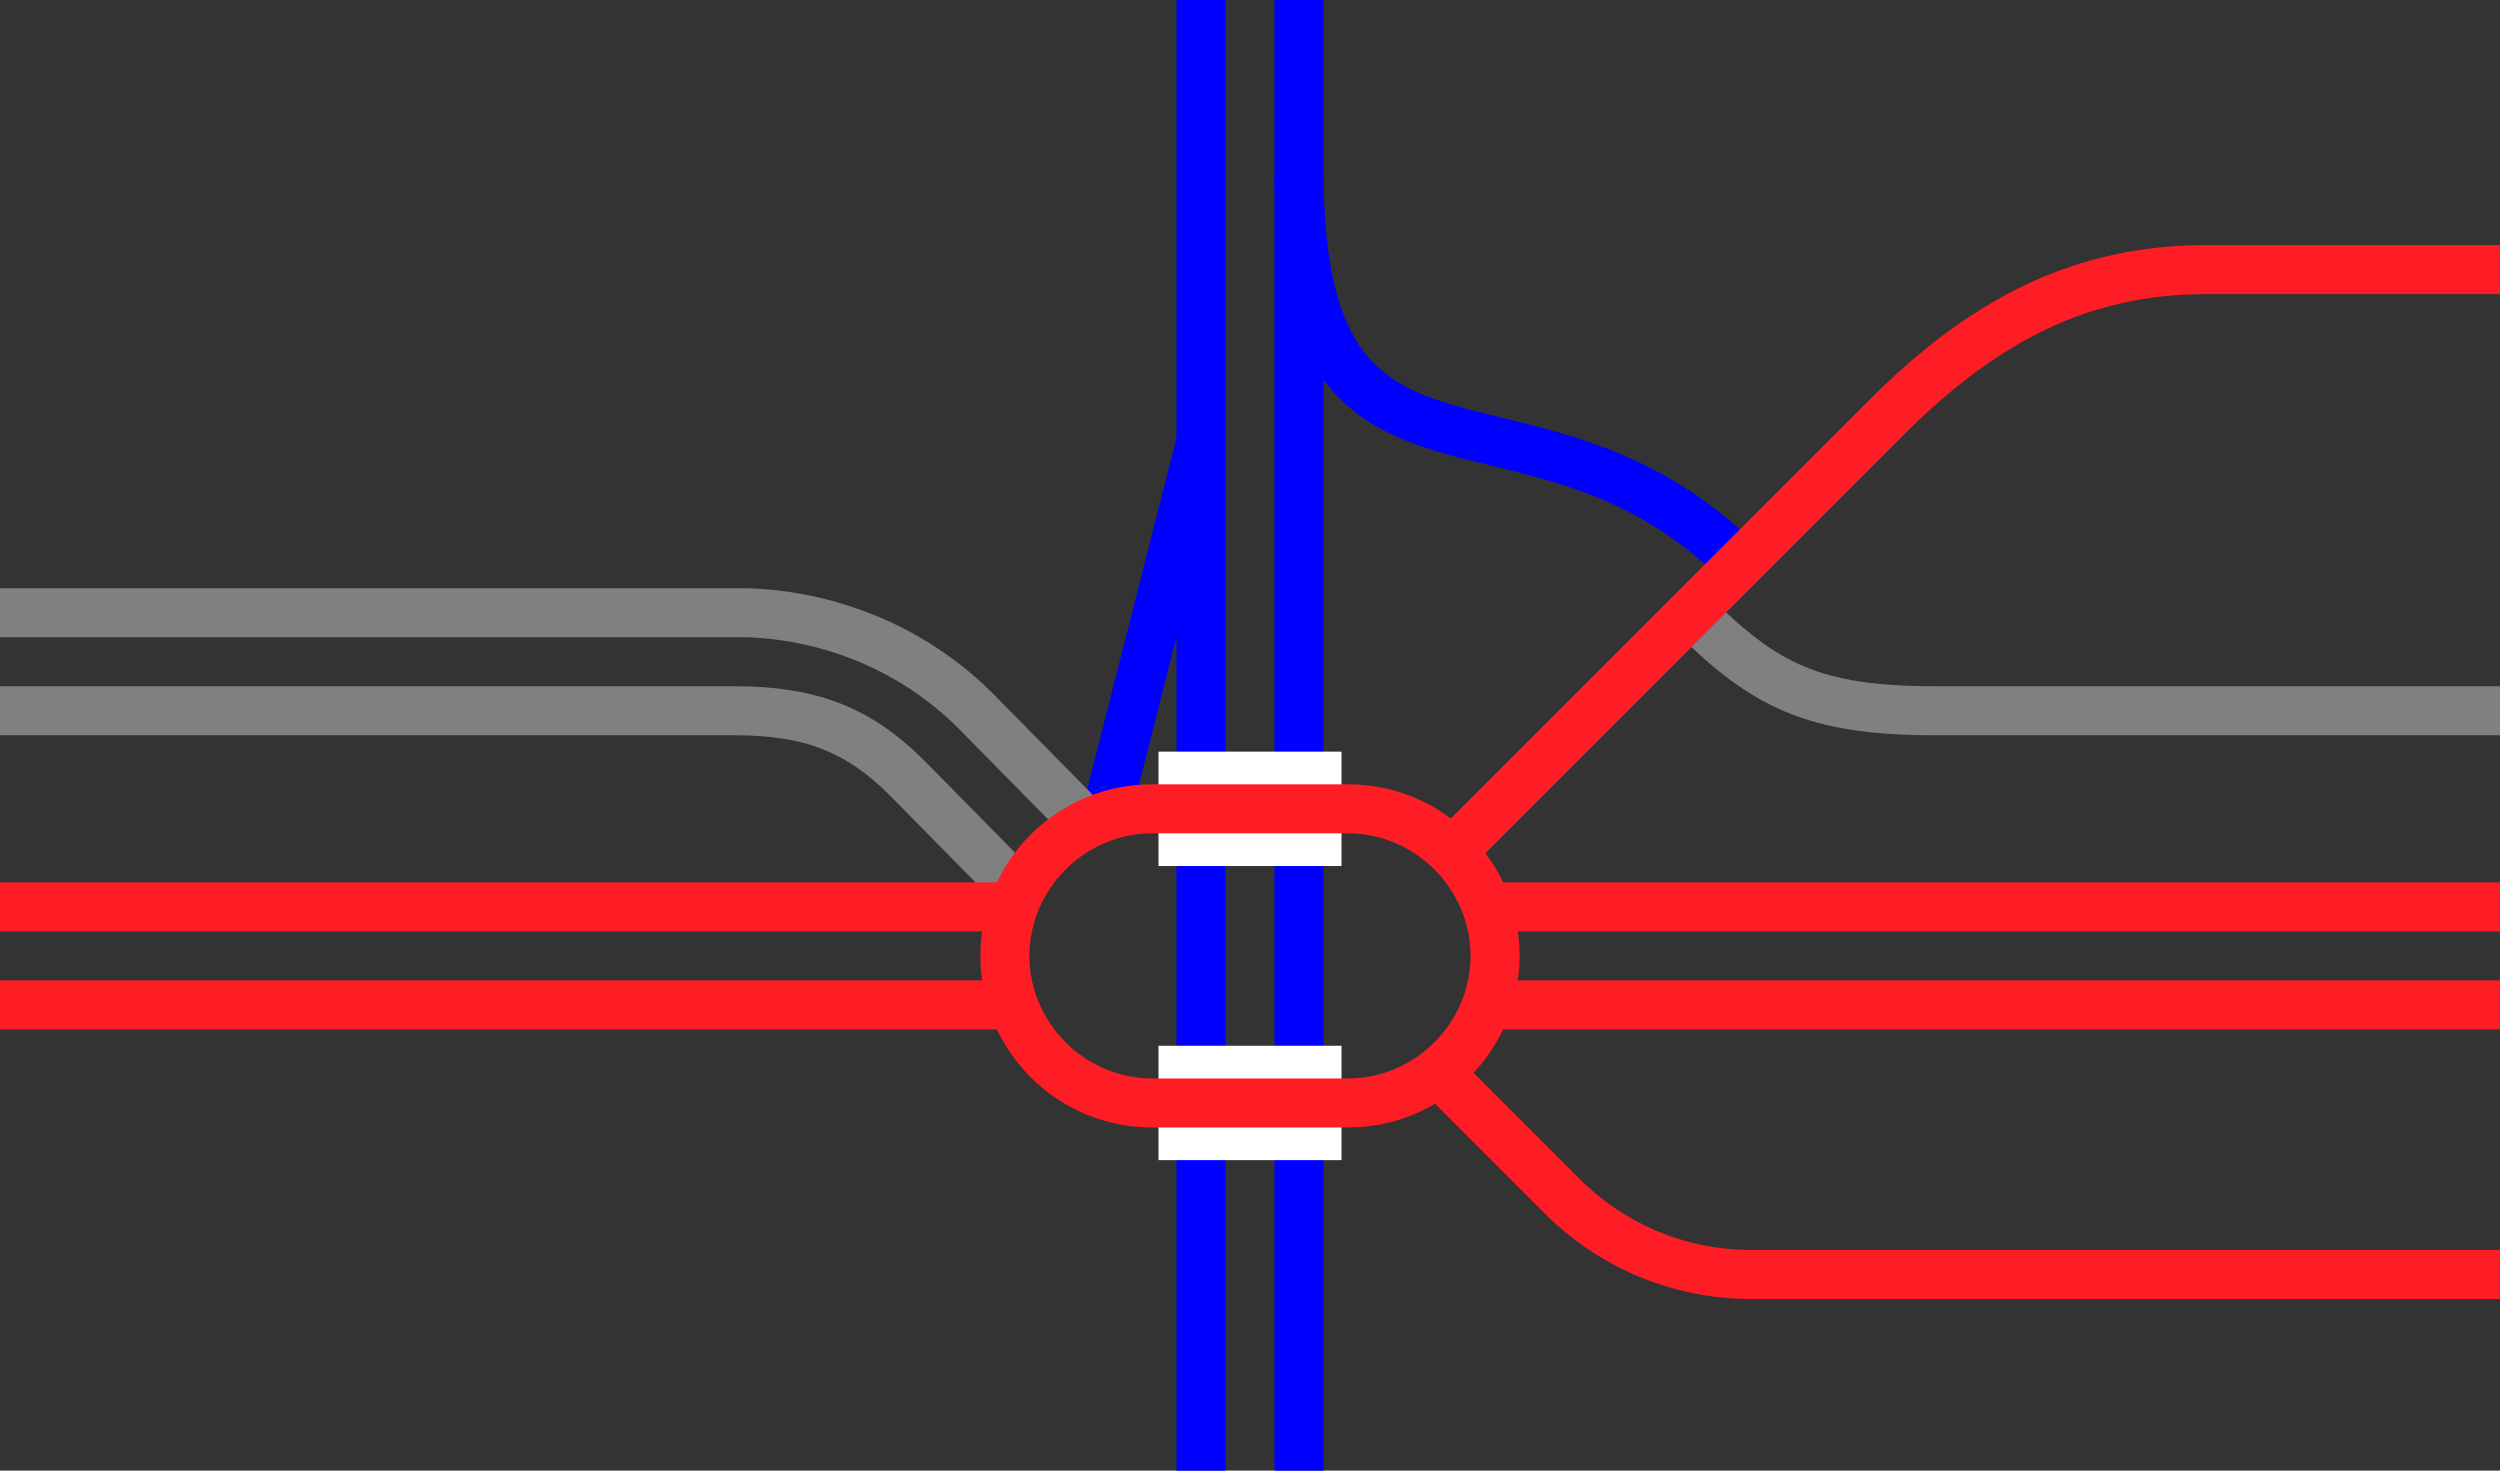
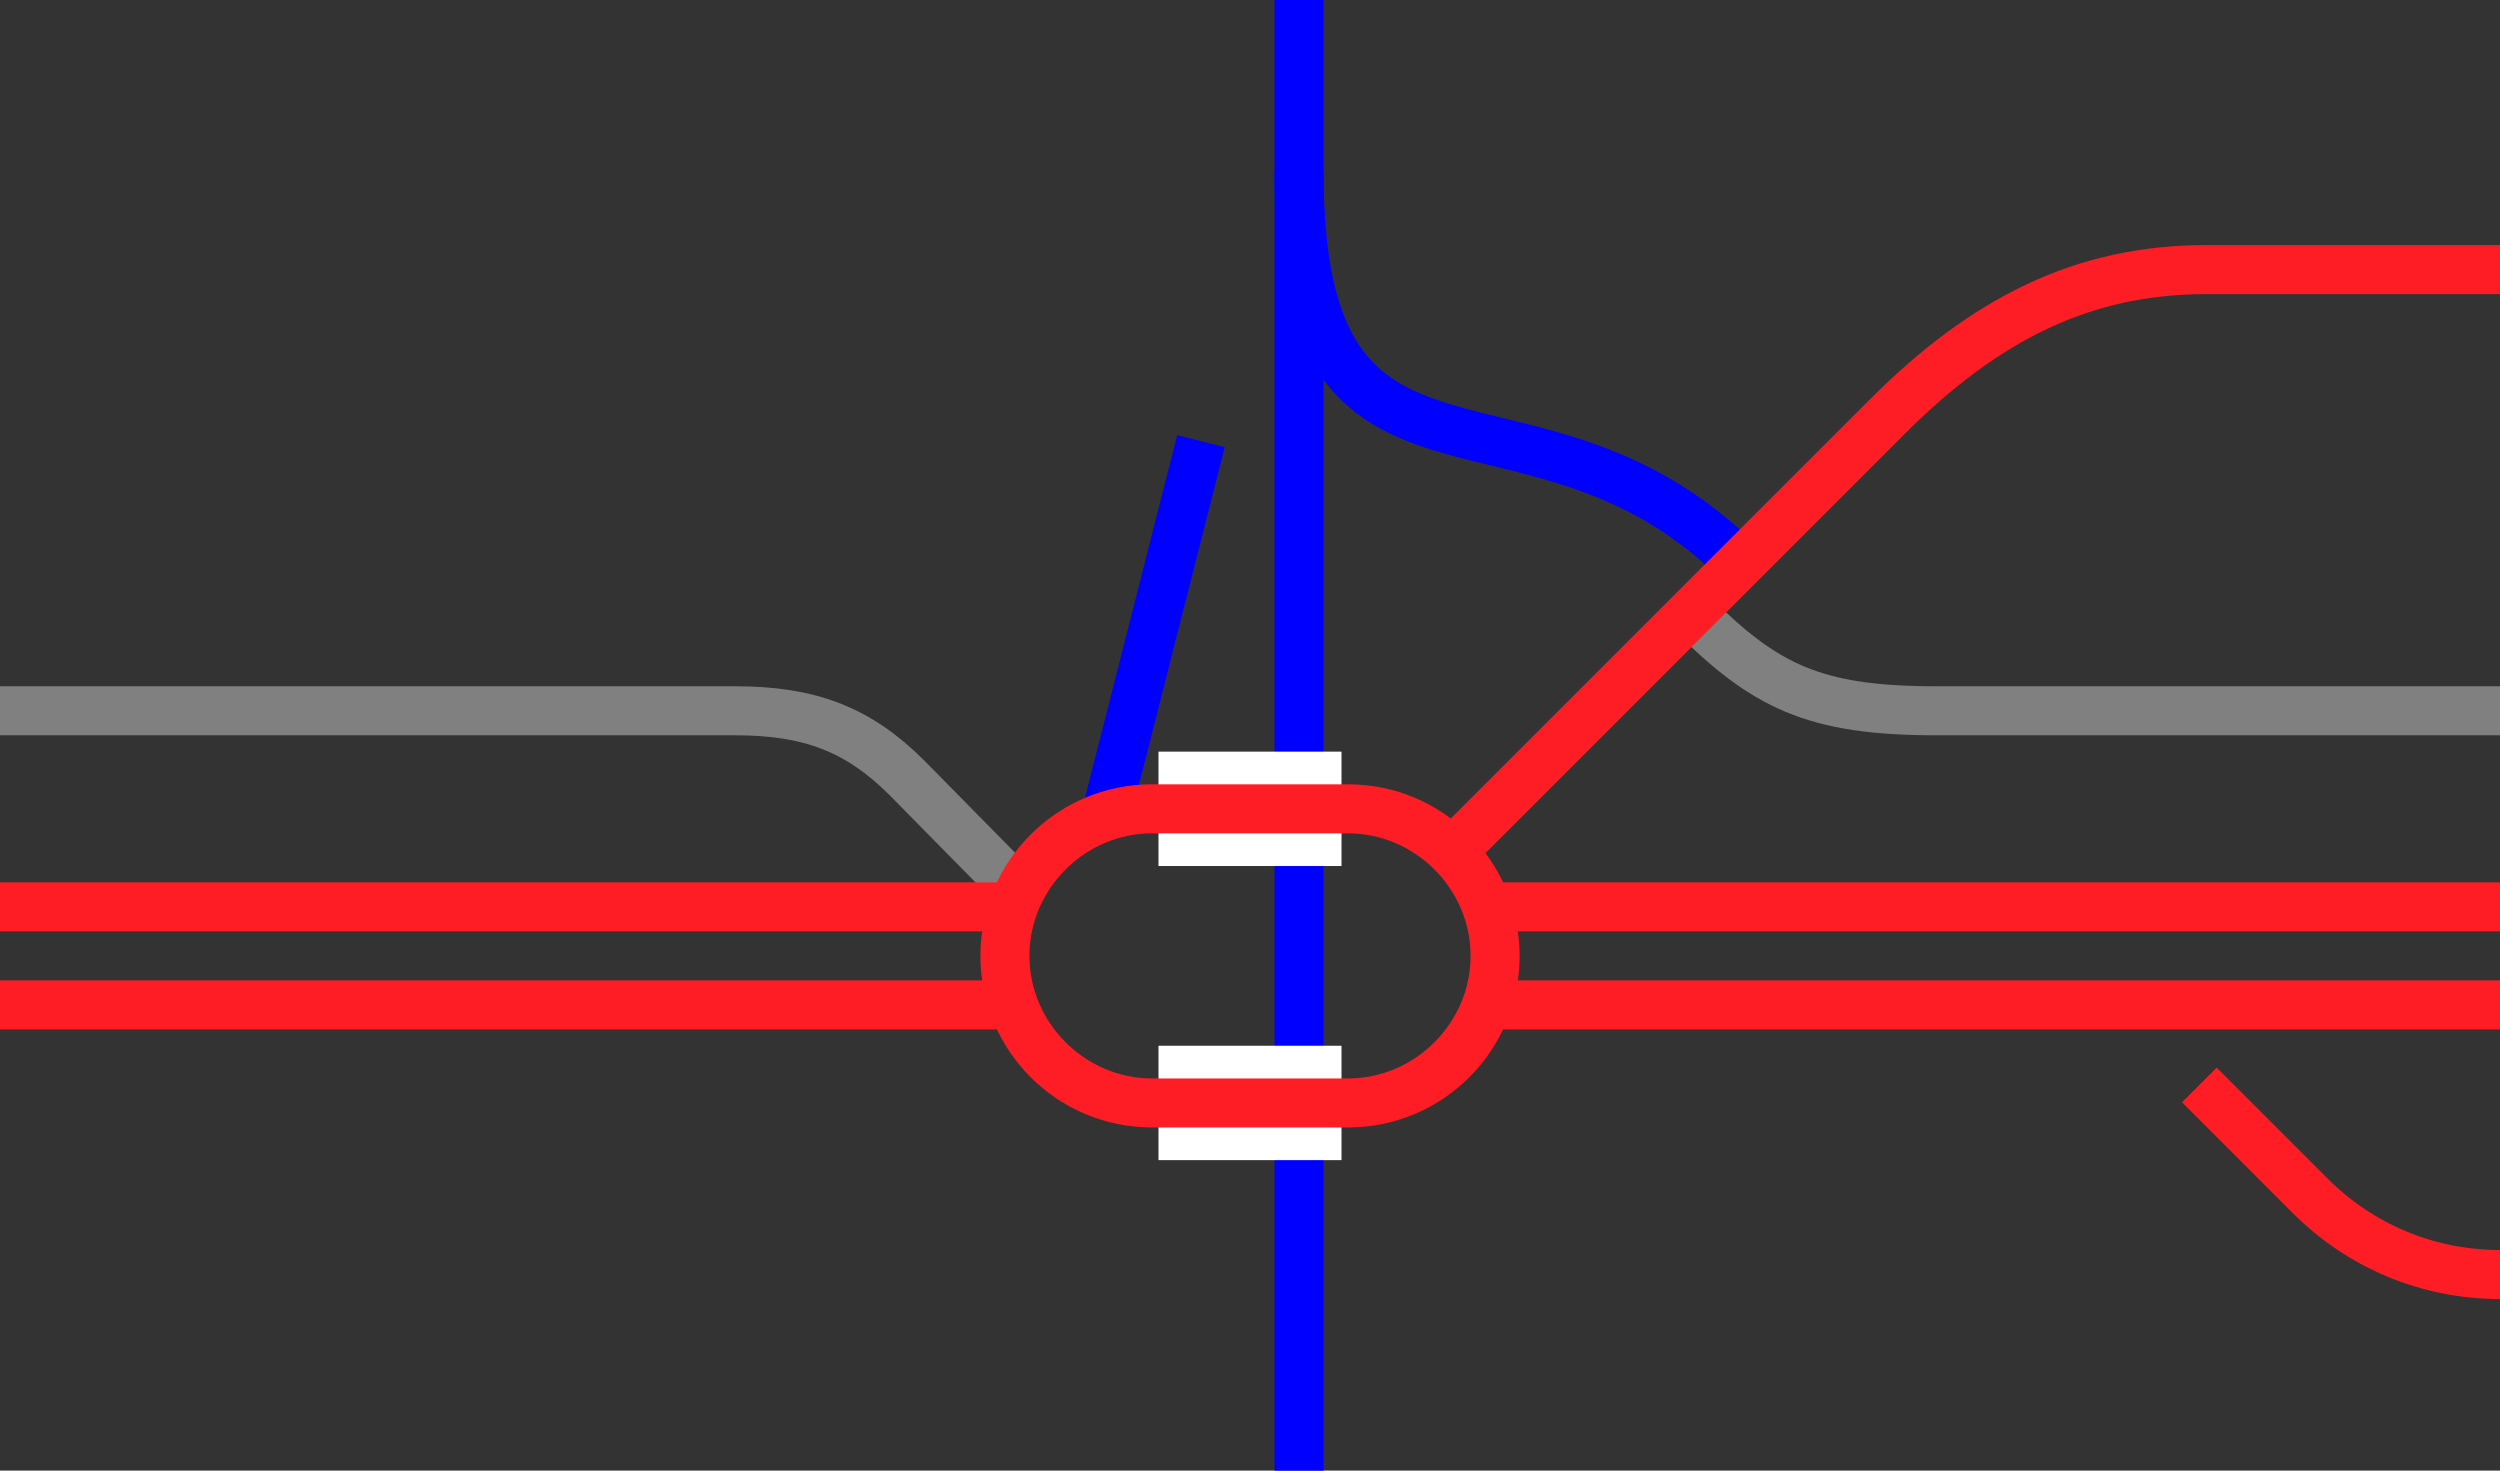
<svg xmlns="http://www.w3.org/2000/svg" enable-background="new 0 0 153 90" viewBox="0 0 153 90">
  <rect x="0" y="0" width="153" height="90" fill="#333333" stroke="none" />
  <g fill="none">
    <path d="m73.5 27-6 23.6" stroke="#00f" stroke-miterlimit="10" stroke-width="3" />
    <path d="m106.5 34.5c-12.8-12.8-27-1.5-27-24" stroke="#00f" stroke-miterlimit="10" stroke-width="3" />
    <path d="m79.5 0v90" stroke="#00f" stroke-miterlimit="10" stroke-width="3" />
-     <path d="m73.5 0v90" stroke="#00f" stroke-miterlimit="10" stroke-width="3" />
    <path d="m0 36h3v3h-3z" />
    <path d="m150 36h3v3h-3z" />
    <path d="m70.9 49.5h11.2" stroke="#fff" stroke-miterlimit="10" stroke-width="7" />
    <path d="m70.9 67.5h11.2" stroke="#fff" stroke-miterlimit="10" stroke-width="7" />
    <path d="m153 61.5h-61.9" stroke="#ff1d25" stroke-miterlimit="10" stroke-width="3" />
    <path d="m153 55.5h-61.9" stroke="#ff1d25" stroke-miterlimit="10" stroke-width="3" />
    <path d="m103.5 37.5c4.5 4.5 7.5 6 15 6h34.5" stroke="#808080" stroke-miterlimit="10" stroke-width="3" />
    <path d="m88.5 52.5 27-27c6-6 12-9 19.5-9h18" stroke="#ff1d25" stroke-miterlimit="10" stroke-width="3" />
-     <path d="m0 37.5h45.8c5.2.2 10.2 2.3 13.9 6l6.7 6.8" stroke="#808080" stroke-miterlimit="10" stroke-width="3" />
    <path d="m0 43.5h45c4.5 0 7.5 1.1 10.5 4.1l6.5 6.6" stroke="#808080" stroke-miterlimit="10" stroke-width="3" />
    <path d="m0 61.5h61.9" stroke="#ff1d25" stroke-miterlimit="10" stroke-width="3" />
    <path d="m0 55.5h61.9" stroke="#ff1d25" stroke-miterlimit="10" stroke-width="3" />
  </g>
  <path d="m82.5 51c4.1 0 7.5 3.4 7.5 7.5s-3.4 7.5-7.5 7.5h-12c-4.1 0-7.5-3.4-7.5-7.5s3.4-7.5 7.5-7.5zm0-3h-12c-5.8 0-10.5 4.7-10.5 10.5s4.7 10.5 10.5 10.5h12c5.8 0 10.5-4.7 10.5-10.5s-4.7-10.5-10.5-10.5z" fill="#ff1d25" />
-   <path d="m153 78h-45.8c-4.5 0-8.6-1.8-11.6-4.8l-6.8-6.8" fill="none" stroke="#ff1d25" stroke-miterlimit="10" stroke-width="3" />
+   <path d="m153 78c-4.5 0-8.6-1.8-11.6-4.8l-6.8-6.8" fill="none" stroke="#ff1d25" stroke-miterlimit="10" stroke-width="3" />
</svg>